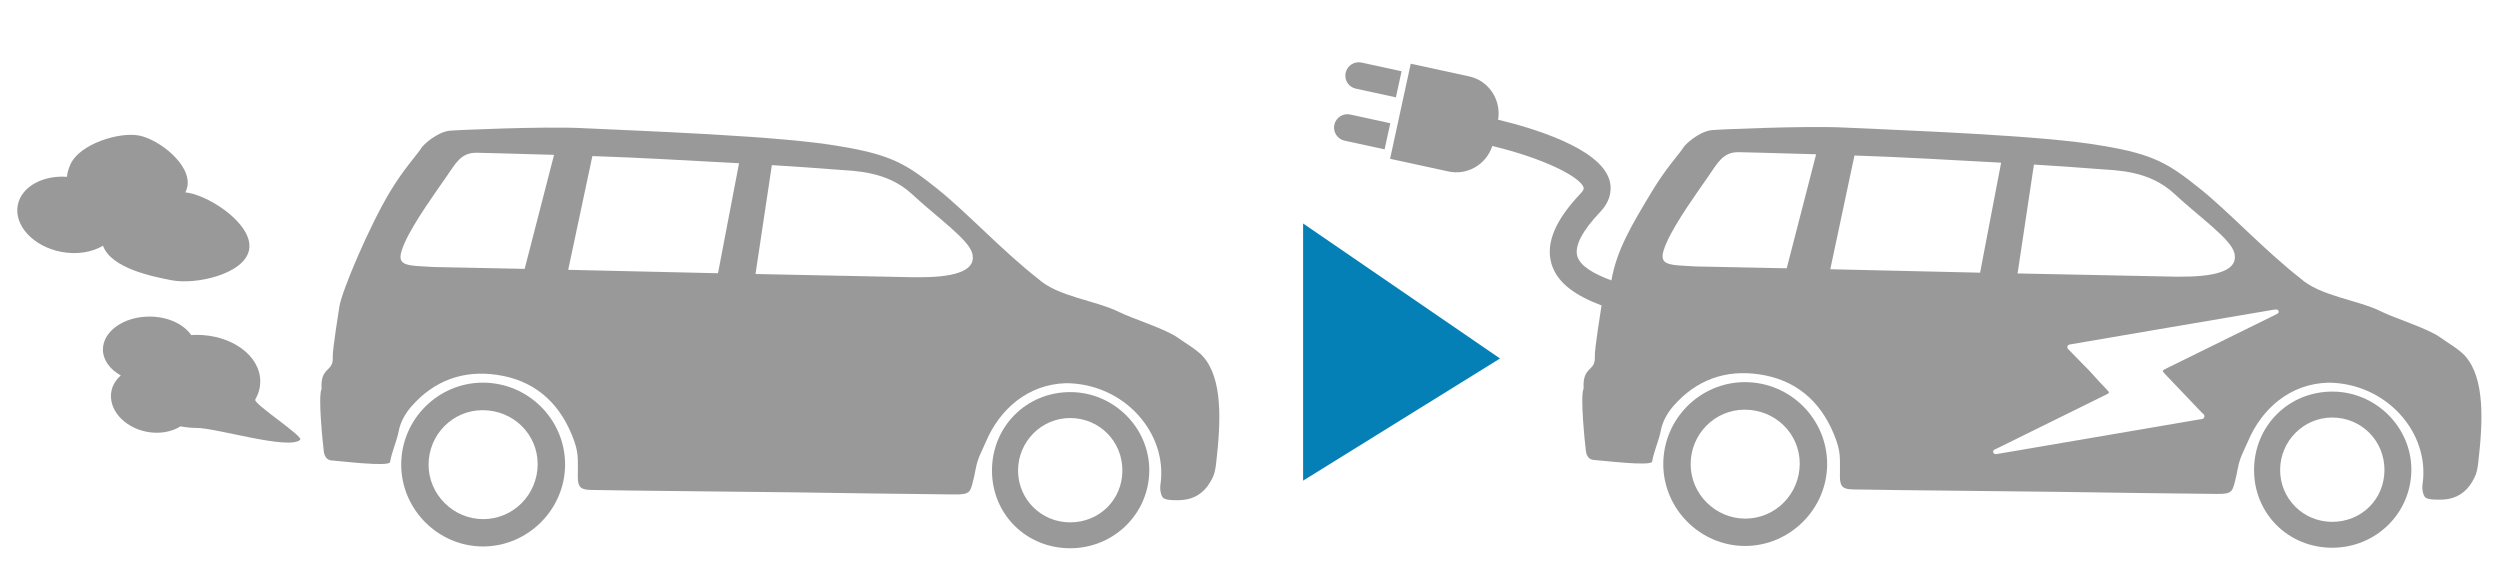
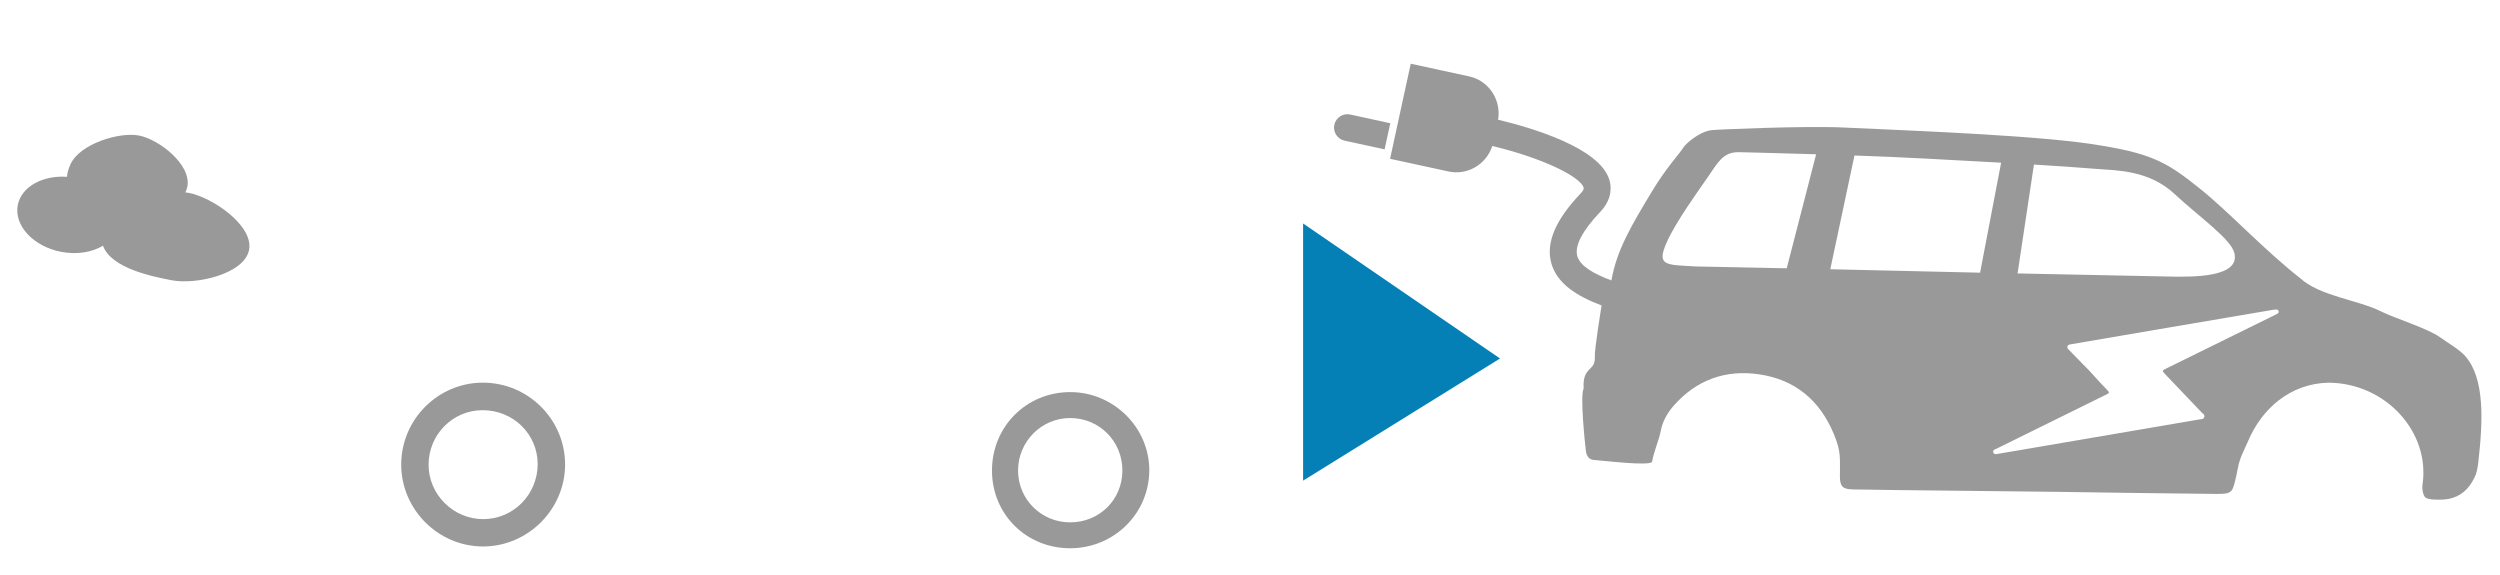
<svg xmlns="http://www.w3.org/2000/svg" version="1.1" id="Calque_1" x="0px" y="0px" width="369.5px" height="85px" viewBox="0 0 369.5 85" enable-background="new 0 0 369.5 85" xml:space="preserve">
  <g>
    <path fill="#999999" d="M71.346,56.555c-6.639,0.018-12.051,5.463-12.047,12.125c0.006,6.629,5.483,12.098,12.11,12.088   c6.619-0.006,12.1-5.478,12.111-12.092C83.533,61.996,78.053,56.541,71.346,56.555z M71.396,76.727   c-4.402-0.011-8.042-3.635-8.051-8.022c-0.01-4.455,3.545-8.065,7.956-8.08c4.542-0.017,8.174,3.536,8.167,7.987   C79.454,73.113,75.851,76.738,71.396,76.727z" />
    <path fill="#999999" d="M158.21,57.952c-6.5-0.015-11.595,5.089-11.595,11.596c0.002,6.457,5.063,11.484,11.562,11.484   c6.483-0.005,11.689-5.149,11.687-11.562C169.857,63.18,164.583,57.964,158.21,57.952z M158.132,77.205   c-4.261-0.018-7.666-3.428-7.664-7.665c0.004-4.281,3.473-7.771,7.726-7.755c4.3,0.015,7.705,3.443,7.693,7.76   C165.88,73.868,162.483,77.221,158.132,77.205z" />
-     <path fill="#999999" d="M50.174,45.221c-0.04,0.297-1.052,6.51-0.994,7.559c0.133,2.289-1.854,1.324-1.655,4.728   c-0.547,1.048,0.197,8.086,0.331,9.188c0.083,0.679,0.388,1.334,1.239,1.367c0.931,0.043,8.433,0.985,8.554,0.232   c0.267-1.551,1.005-3.102,1.299-4.645c0.247-1.301,0.978-2.569,1.848-3.568c3.369-3.854,7.7-5.42,12.7-4.674   c5.305,0.783,8.958,3.855,11.013,8.83c1.111,2.691,0.878,3.498,0.895,6.298c0.008,1.45,0.437,1.847,1.888,1.876   c5.72,0.121,24.257,0.27,29.979,0.355c8.27,0.133,15.498,0.222,23.767,0.311c2.516,0.027,2.373-0.311,2.975-2.791   c0.062-0.252,0.104-0.518,0.152-0.771c0.37-1.943,0.796-2.455,1.586-4.299c1.982-4.638,6.094-8.43,11.839-8.582   c8.595,0.063,15.043,7.401,13.923,15.004c-0.102,0.688,0.057,1.658,0.446,1.985c0.42,0.353,2.035,0.329,2.731,0.28   c1.824-0.122,3.261-1.071,4.15-2.604c0.439-0.753,0.723-1.251,0.901-2.792c0.738-6.335,0.957-12.5-1.894-15.781   c-0.876-1.009-2.722-2.057-3.714-2.783c-1.795-1.312-6.735-2.836-8.686-3.81c-3.535-1.766-9.057-2.243-12.026-4.94   c-5.344-4.184-10.597-9.884-14.953-13.344c-4.354-3.462-6.596-4.968-14.207-6.208c-8.477-1.555-29.857-2.302-38.455-2.715   c-5.431-0.262-18.61,0.295-19.399,0.396c-1.806,0.23-3.801,2.003-4.139,2.567c-0.546,0.9-2.511,2.954-4.58,6.38   C54.571,33.435,50.596,42.861,50.174,45.221z M114.081,24.407c3.409,0.207,6.709,0.433,9.775,0.679   c2.415,0.194,7.245,0.174,10.928,3.598c3.684,3.423,8.354,6.676,8.909,8.747c1.017,3.777-6.592,3.541-8.898,3.541l-23.13-0.474   L114.081,24.407z M77.545,39.738l-13.421-0.273c-4.485-0.267-5.903-0.028-4.283-3.641c1.346-3,4.687-7.613,6.07-9.607   c1.403-2.022,2.172-3.642,4.479-3.642c0,0,4.593,0.1,11.499,0.311L77.545,39.738z M83.98,39.878l3.574-16.811   c7.342,0.25,13.158,0.6,21.677,1.062l-3.11,16.256L83.98,39.878z" />
  </g>
  <path fill="#999999" d="M9.899,26.132c0.047-0.569,0.212-1.188,0.527-1.873c1.396-3.022,7.228-4.792,10.136-4.227  c2.908,0.569,7.767,4.279,7.126,7.575c-0.056,0.293-0.166,0.562-0.296,0.826c0.173,0.021,0.349,0.043,0.506,0.073  c3.57,0.692,9.606,4.864,8.913,8.431c-0.688,3.57-7.853,5.183-11.423,4.488c-2.771-0.537-8.958-1.74-10.166-5.113  c-1.607,0.974-3.85,1.361-6.194,0.91c-4.12-0.8-6.983-3.896-6.402-6.917C3.16,27.604,6.286,25.881,9.899,26.132z" />
-   <path fill="#999999" d="M37.729,59.051c0.475-0.824,0.738-1.73,0.738-2.681c0-3.798-4.203-6.876-9.392-6.876  c-0.276,0-0.547,0.014-0.811,0.027c-1.121-1.615-3.461-2.731-6.173-2.731c-3.799,0-6.879,2.179-6.879,4.87  c0,1.557,1.038,2.943,2.651,3.836c-0.705,0.604-1.206,1.38-1.387,2.277c-0.542,2.636,1.75,5.332,5.115,6.027  c1.906,0.391,3.746,0.059,5.088-0.785c0.767,0.147,1.574,0.234,2.405,0.234c2.915,0,13.562,3.292,15.279,1.764  C44.936,64.503,37.373,59.665,37.729,59.051z" />
  <g>
-     <path fill="#999999" d="M257.881,56.479c-6.641,0.018-12.052,5.463-12.048,12.127c0.007,6.627,5.483,12.098,12.11,12.086   c6.619-0.006,12.099-5.477,12.109-12.09C270.067,61.92,264.588,56.465,257.881,56.479z M257.93,76.652   c-4.401-0.012-8.043-3.635-8.051-8.024c-0.01-4.455,3.545-8.063,7.956-8.079c4.542-0.018,8.175,3.535,8.167,7.988   C265.988,73.038,262.385,76.662,257.93,76.652z" />
-     <path fill="#999999" d="M344.745,57.877c-6.5-0.016-11.595,5.088-11.595,11.596c0.002,6.457,5.062,11.483,11.561,11.483   c6.484-0.005,11.69-5.147,11.688-11.562C356.393,63.104,351.118,57.889,344.745,57.877z M344.666,77.129   c-4.261-0.018-7.666-3.428-7.664-7.665c0.004-4.28,3.473-7.771,7.727-7.754c4.3,0.015,7.705,3.442,7.693,7.761   C352.414,73.793,349.018,77.145,344.666,77.129z" />
-     <path fill="#999999" d="M200.393,13.103l5.92,1.285l0.84-3.856l-5.919-1.285c-1.065-0.227-2.115,0.444-2.349,1.513   C198.649,11.819,199.326,12.871,200.393,13.103z" />
    <path fill="#999999" d="M199.562,16.925c-1.063-0.232-2.112,0.444-2.348,1.512c-0.23,1.067,0.446,2.121,1.512,2.353l5.918,1.286   l0.842-3.859L199.562,16.925z" />
    <path fill="#999999" d="M364.383,52.652c-0.875-1.01-2.722-2.057-3.714-2.784c-1.796-1.312-6.735-2.836-8.686-3.812   c-3.535-1.769-9.058-2.248-12.026-4.947c-5.344-4.182-10.597-9.884-14.953-13.344c-4.354-3.462-6.596-4.968-14.207-6.208   c-8.477-1.555-29.856-2.302-38.455-2.715c-5.431-0.262-18.609,0.295-19.397,0.396c-1.808,0.23-3.802,2.003-4.14,2.567   c-0.547,0.901-2.513,2.954-4.58,6.38c-3.119,5.167-5.26,8.745-6.06,13.261c-2.491-0.927-4.627-2.084-5.046-3.611   c-0.41-1.493,0.764-3.75,3.396-6.514c1.852-1.949,1.639-3.826,1.344-4.771c-1.465-4.729-11.504-7.672-16.438-8.853   c0.483-2.944-1.375-5.774-4.271-6.403l-8.641-1.876l-0.225,1.041l-0.842,3.86l-0.828,3.823l-0.84,3.861l-0.316,1.467l8.641,1.876   c2.803,0.604,5.578-1.054,6.465-3.767c7.558,1.811,13.004,4.554,13.496,6.144c0.021,0.075,0.097,0.308-0.428,0.855   c-3.748,3.938-5.172,7.311-4.354,10.303c0.854,3.116,3.95,4.951,7.43,6.261c-0.041,0.297-1.053,6.515-0.993,7.562   c0.133,2.289-1.854,1.323-1.654,4.728c-0.547,1.049,0.195,8.086,0.33,9.188c0.082,0.678,0.389,1.335,1.24,1.367   c0.93,0.043,8.432,0.986,8.553,0.232c0.268-1.551,1.006-3.102,1.301-4.645c0.246-1.301,0.978-2.57,1.849-3.568   c3.367-3.855,7.697-5.42,12.698-4.674c5.305,0.782,8.958,3.855,11.013,8.829c1.111,2.692,0.88,3.498,0.896,6.298   c0.009,1.451,0.438,1.848,1.889,1.877c5.721,0.12,24.258,0.27,29.979,0.355c8.271,0.133,15.498,0.221,23.768,0.311   c2.516,0.027,2.373-0.311,2.975-2.792c0.062-0.251,0.104-0.517,0.153-0.772c0.369-1.942,0.795-2.453,1.586-4.297   c1.981-4.638,6.093-8.43,11.838-8.582c8.597,0.062,15.043,7.4,13.925,15.002c-0.104,0.688,0.056,1.66,0.443,1.986   c0.42,0.354,2.037,0.329,2.732,0.281c1.824-0.122,3.26-1.072,4.149-2.604c0.438-0.754,0.724-1.252,0.901-2.793   C367.016,62.098,367.232,55.934,364.383,52.652z M300.615,24.323c3.409,0.207,6.709,0.433,9.775,0.679   c2.414,0.194,7.244,0.174,10.928,3.598c3.684,3.423,8.354,6.676,8.908,8.747c1.018,3.776-6.592,3.541-8.897,3.541l-23.13-0.474   L300.615,24.323z M264.079,39.654l-13.421-0.273c-4.484-0.267-5.902-0.03-4.283-3.641c1.346-3,4.688-7.613,6.07-9.608   c1.402-2.023,2.172-3.642,4.479-3.642c0,0,4.592,0.1,11.5,0.311L264.079,39.654z M270.516,39.794l3.574-16.811   c7.342,0.25,13.157,0.6,21.676,1.062l-3.109,16.256L270.516,39.794z M336.628,46.344c-0.133,0.077-0.271,0.146-0.407,0.219   c-5.348,2.635-10.693,5.269-16.043,7.901c-0.649,0.32-0.652,0.322-0.162,0.841c1.789,1.877,3.582,3.745,5.363,5.629   c0.19,0.196,0.516,0.359,0.422,0.696c-0.104,0.373-0.492,0.315-0.783,0.37c-8.012,1.373-16.024,2.741-24.031,4.109   c-1.875,0.318-3.74,0.635-5.61,0.955c-0.286,0.045-0.622,0.162-0.757-0.178c-0.158-0.397,0.245-0.464,0.48-0.578   c5.344-2.644,10.689-5.273,16.037-7.908c0.703-0.344,0.713-0.354,0.174-0.9c-1.271-1.284-2.406-2.689-3.508-3.725   c-0.782-0.809-1.362-1.395-1.935-1.99c-0.155-0.163-0.378-0.311-0.302-0.576c0.086-0.307,0.369-0.295,0.607-0.34   c4.006-0.689,8.019-1.374,12.021-2.057c5.934-1.016,11.865-2.023,17.801-3.028c0.162-0.028,0.34-0.045,0.512-0.032   c0.141,0.016,0.244,0.112,0.275,0.256C336.814,46.15,336.75,46.268,336.628,46.344z" />
  </g>
  <polygon fill="#0480B7" points="192.598,33.03 192.598,71.038 221.702,52.984 " />
</svg>